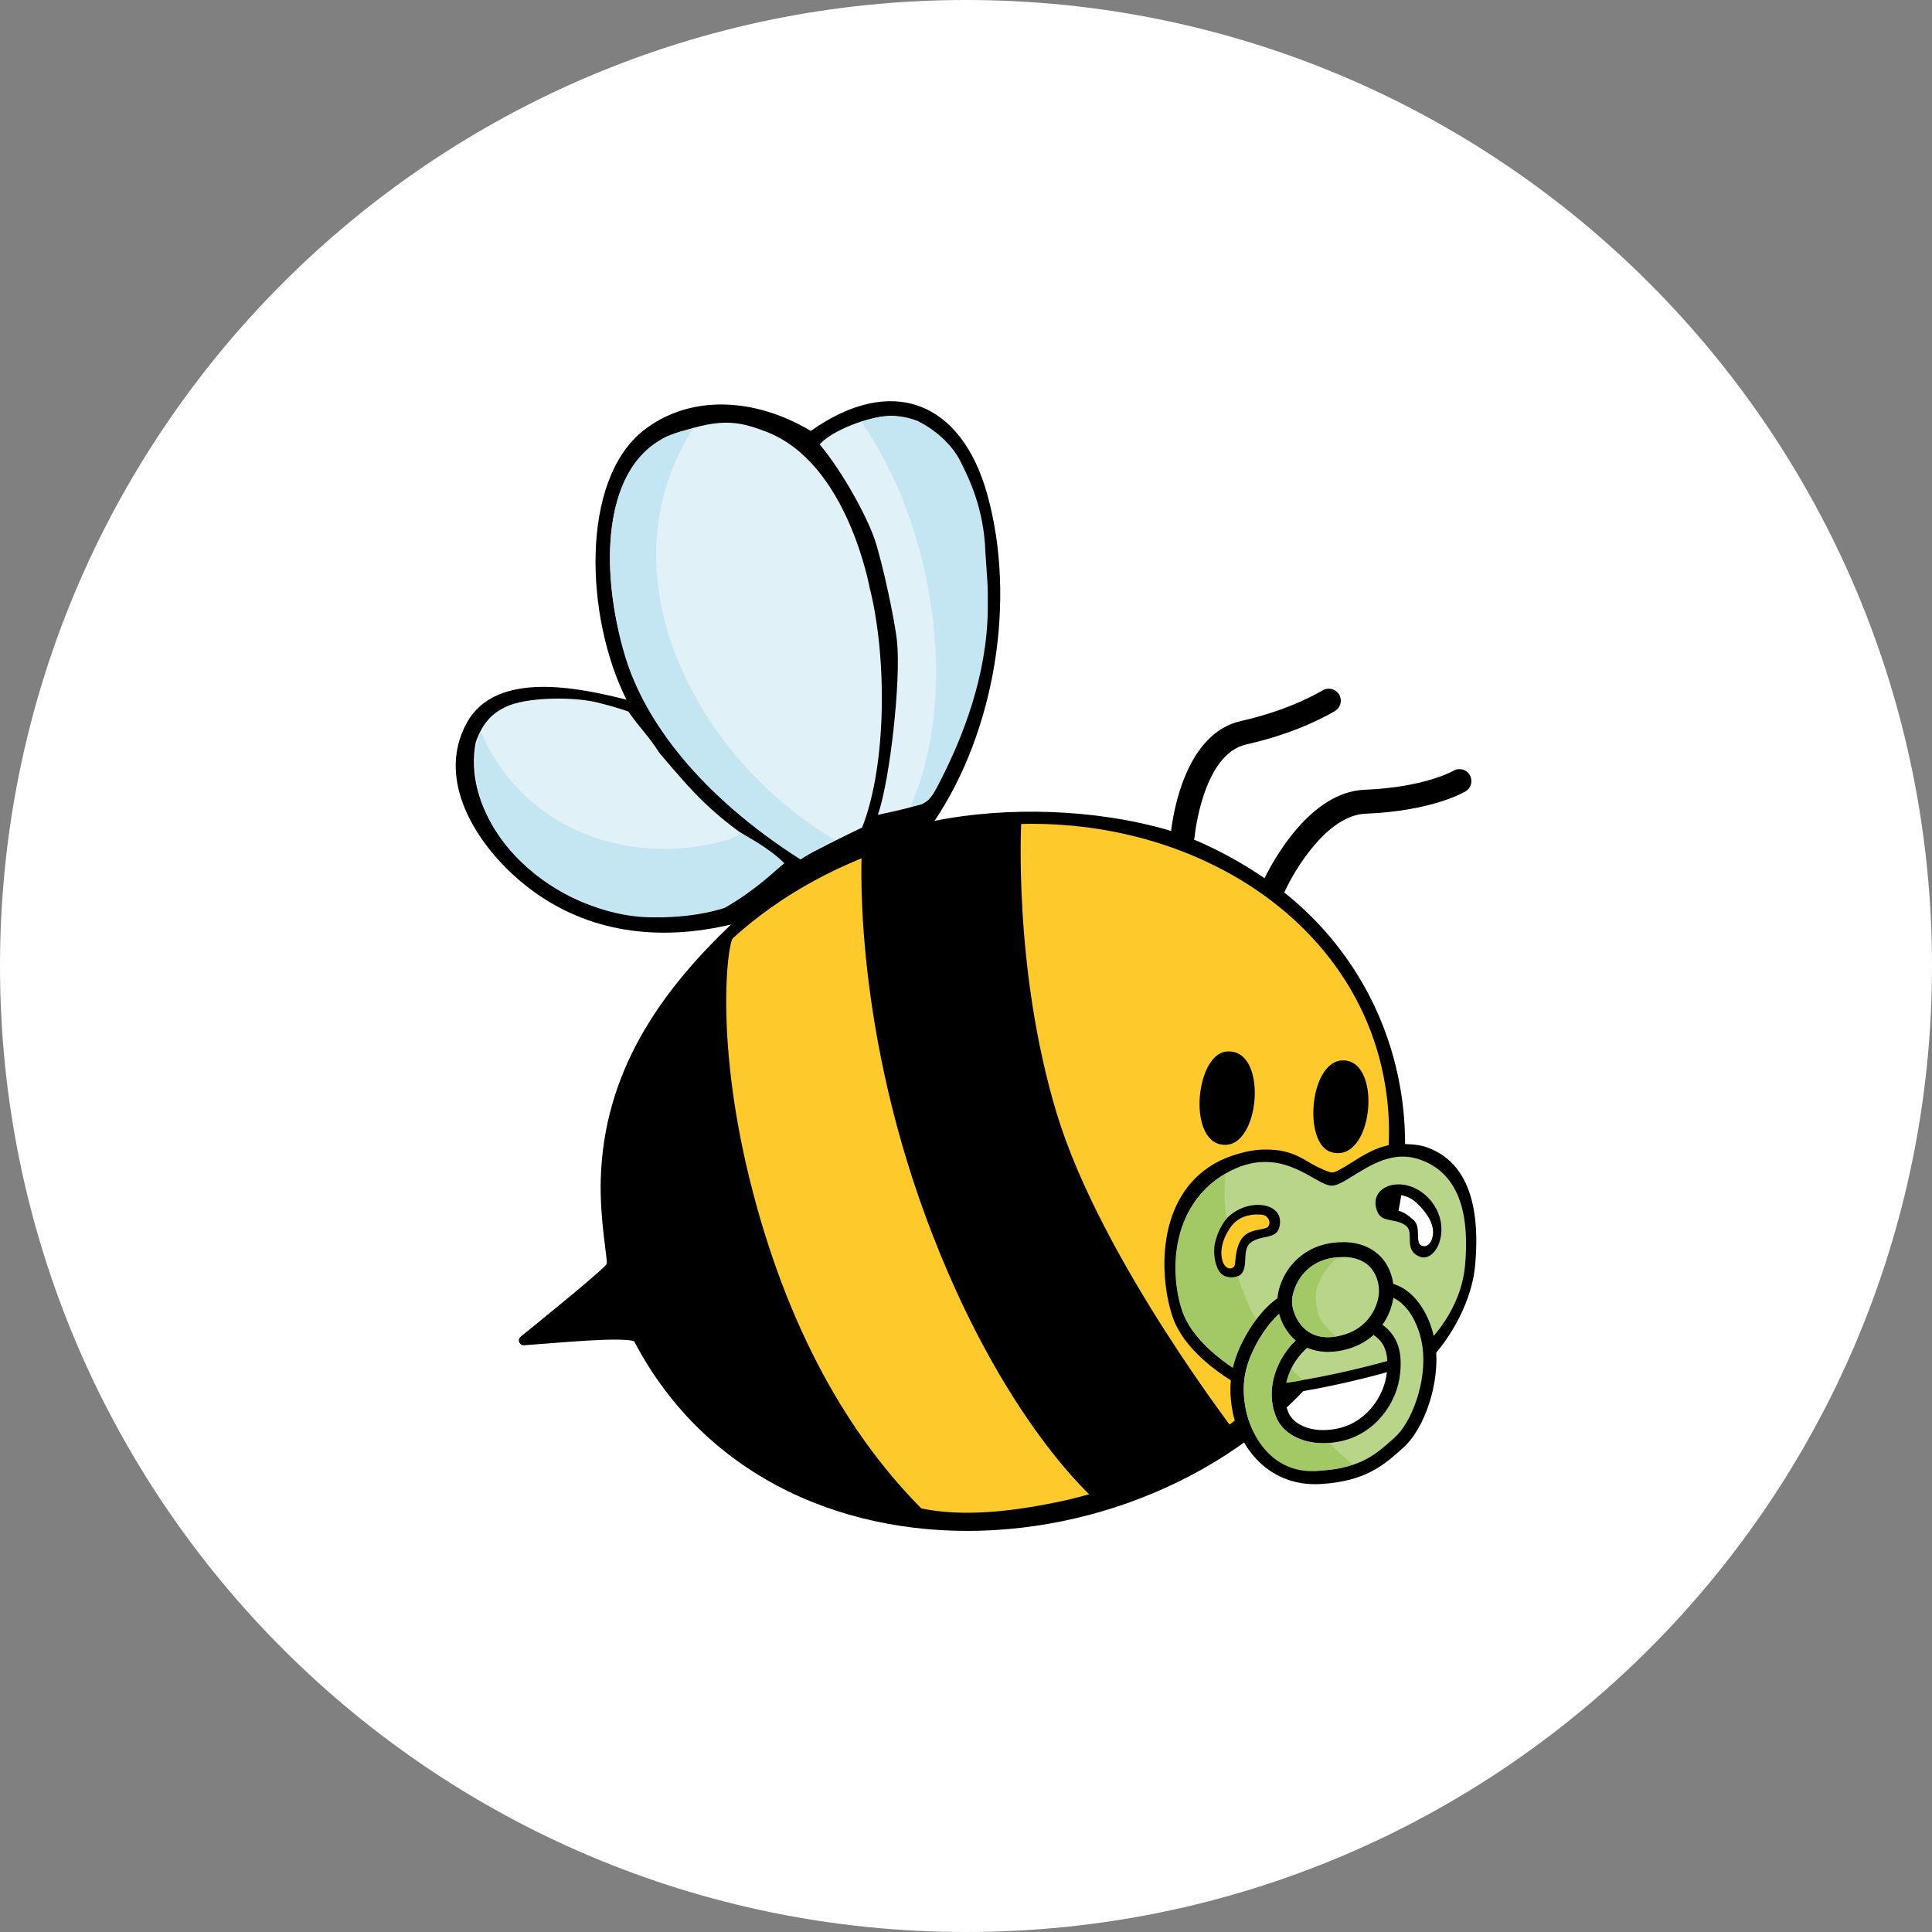
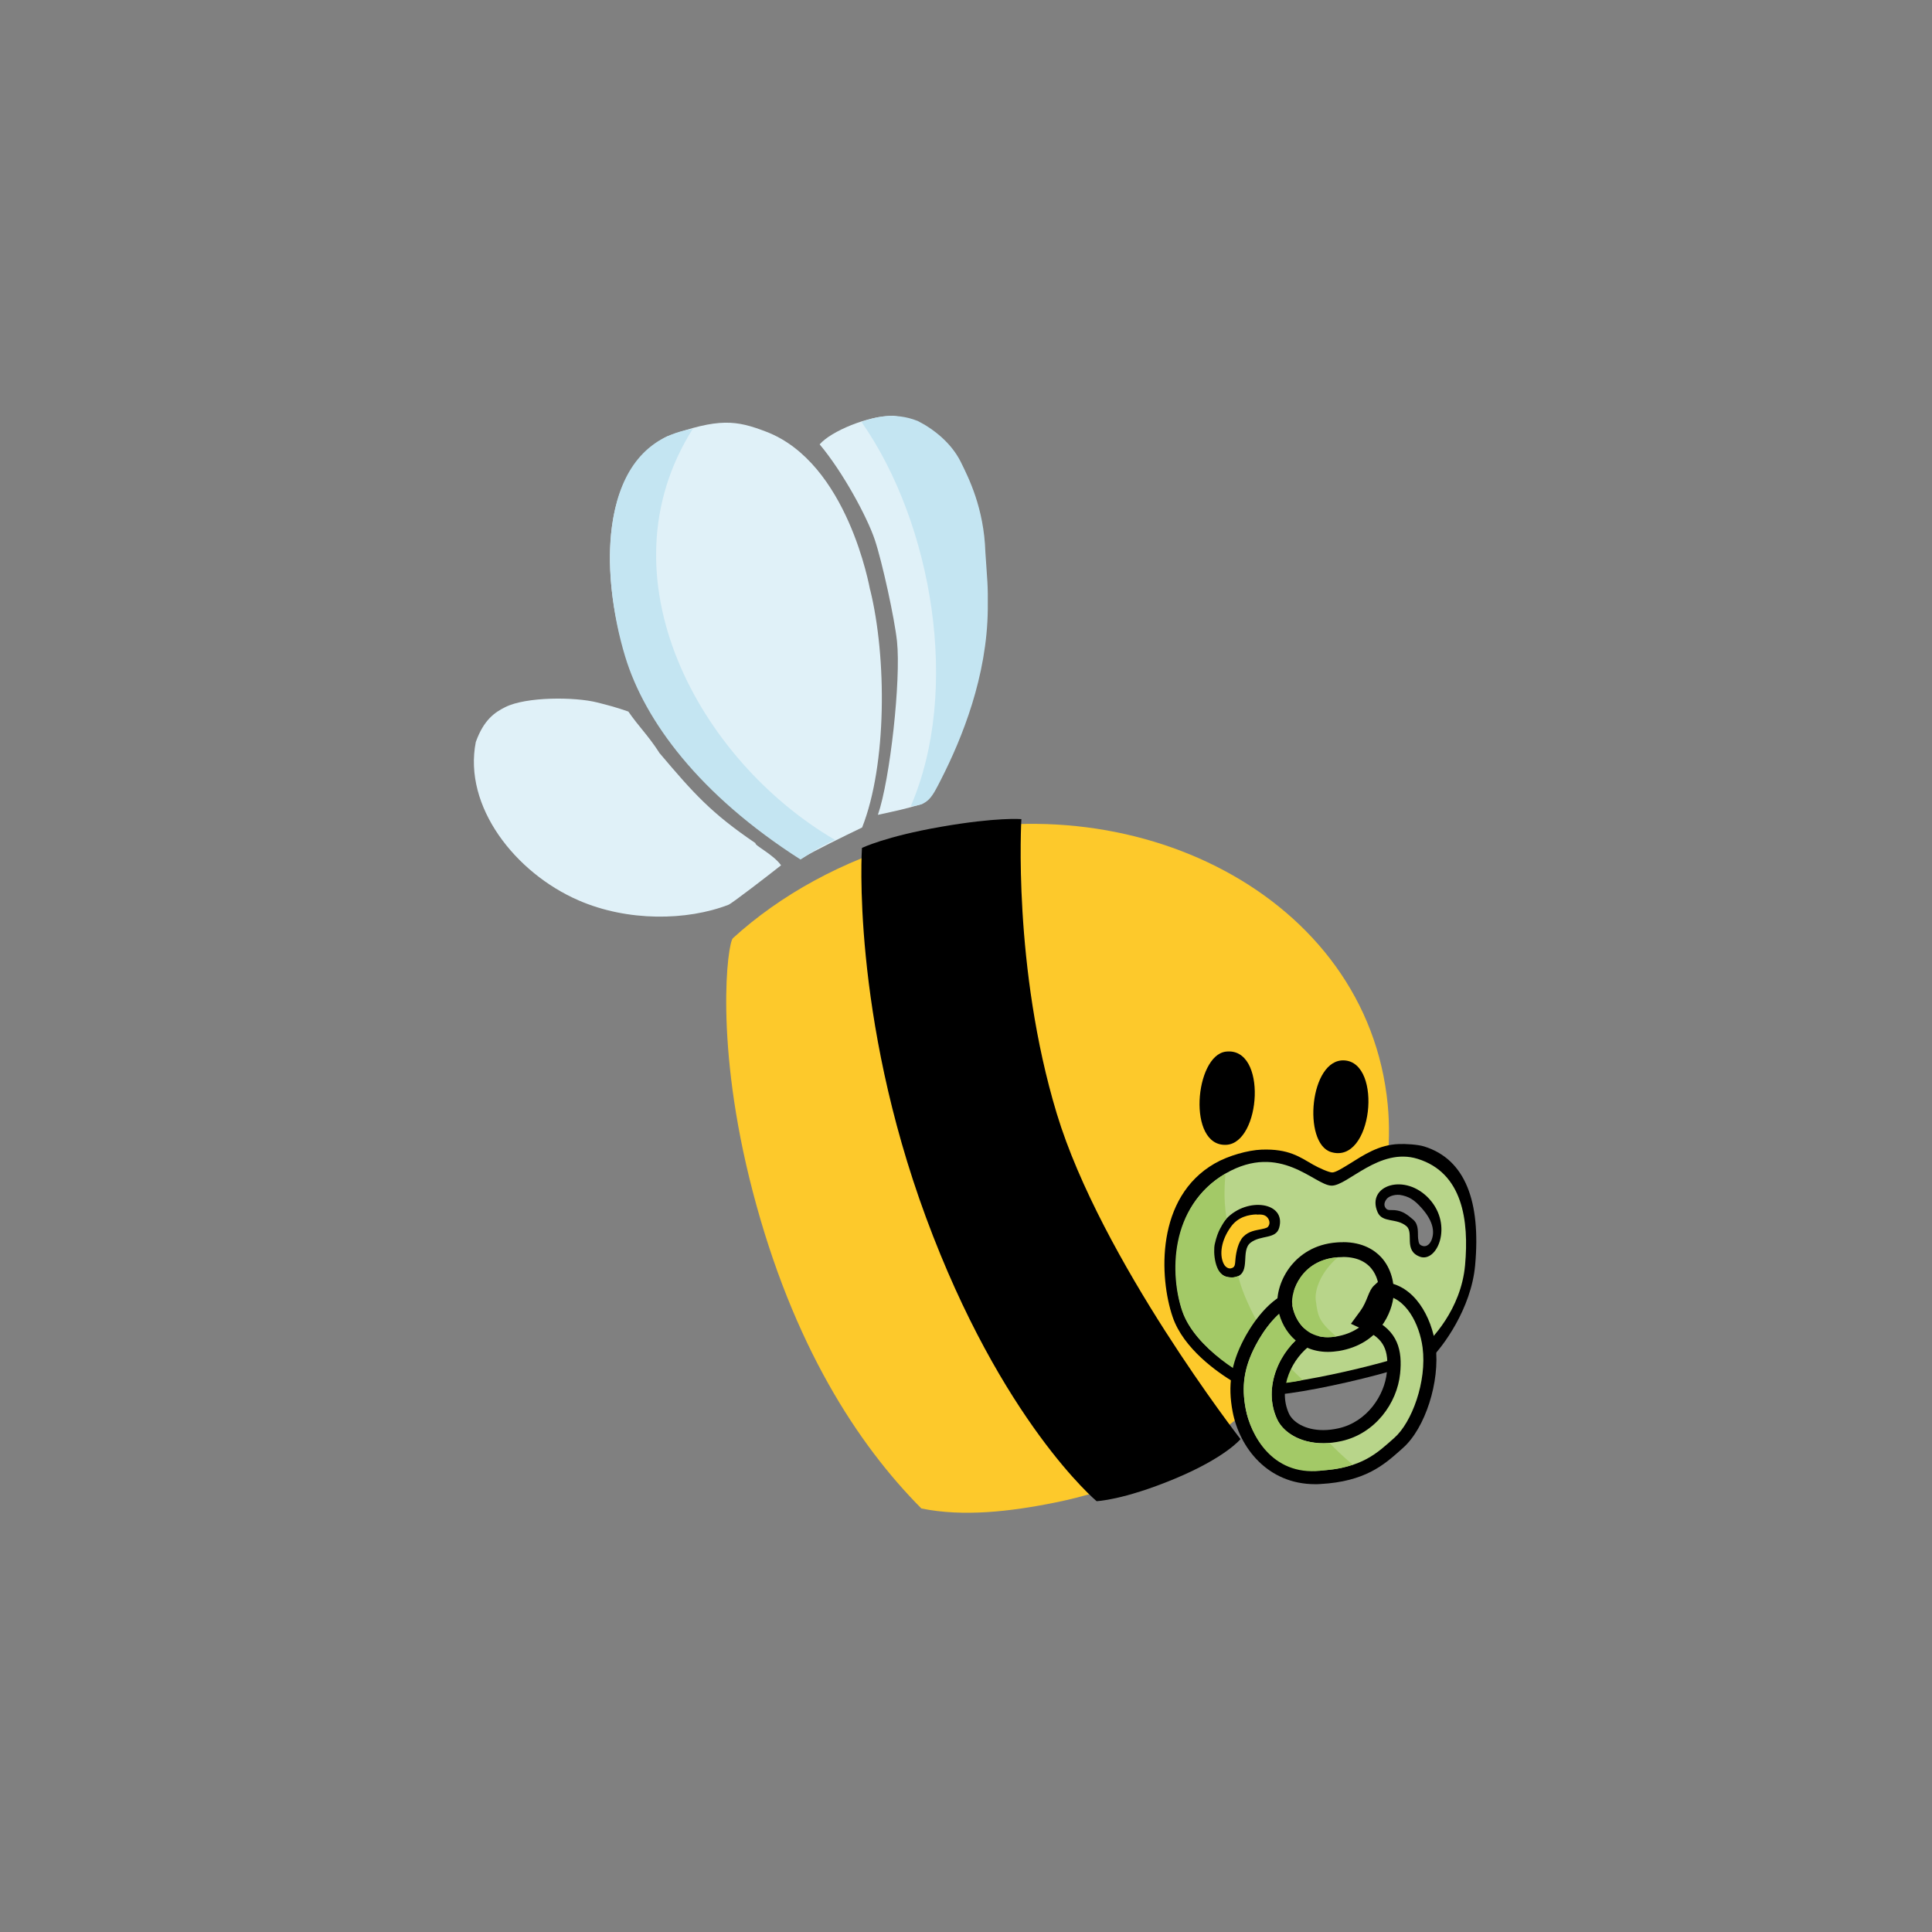
<svg xmlns="http://www.w3.org/2000/svg" id="Ebene_1" version="1.1" viewBox="0 0 224.3 224.3">
  <rect x="0" y="0" width="224.3" height="224.3" fill="#808080" stroke="none" />
  <defs>
    <style>
      .st0 {
        fill: #b8d58a;
      }

      .st1 {
        fill: #a3c967;
      }

      .st2 {
        fill: #e0f1f8;
      }

      .st3 {
        fill: #fdc92b;
      }

      .st4 {
        fill: #fff;
      }

      .st5 {
        fill: #c4e5f2;
      }
    </style>
  </defs>
-   <path id="Pfad_1694" class="st4" d="M112.15,0C174.09,0,224.3,50.21,224.3,112.15s-50.21,112.15-112.15,112.15S0,174.09,0,112.15h0C0,50.21,50.21,0,112.15,0Z" />
  <g>
-     <path d="M170.63,89.97c-.39-.66-1.25-.87-1.9-.48-.03.02-3.34,1.92-10.31,2.2-6.29.25-10.59,8.18-11.61,10.27-2.46-1.69-5.34-3.29-8.2-4.49.05-.12.08-.24.09-.37,0-.1.95-9.55,5.98-10.67,6.33-1.41,10.18-3.81,10.34-3.91.65-.41.84-1.27.43-1.92s-1.27-.84-1.92-.44c-.04.02-3.63,2.25-9.46,3.55-6.45,1.43-7.88,10.76-8.11,12.78-.15-.05-.3-.11-.45-.15-8.33-2.41-18.59-2.74-27.01-1.04,7.04-10.5,9.51-25.67,6.13-37.86-3-10.84-11.11-14.06-20.5-7.41-6.9-4.11-14.38-4.08-19.49,0-7.28,5.83-6.72,21.61-1.91,31.2-5.49-1.38-15.12-3.46-18.52,2.66-3.88,7,1.61,14.93,7.17,19.19,6.88,5.28,15.18,6.22,23.5,4.25-8.6,8.18-14.73,17.39-15.13,29.41-.16,4.76.82,9.58.69,9.98-.16.48-7.01,6.05-9.99,8.46-.43.35-.16,1.04.39,1,4.13-.28,10.88-.98,12.77-.48,16.99,32.43,66.7,26.85,83.85-2.33,9.64-16.4,6.99-37.16-7.98-49.45-.11-.09-.24-.19-.38-.3,0-.01.02-.02.02-.04,1.1-2.47,4.94-8.94,9.41-9.11,7.77-.31,11.48-2.51,11.63-2.6.65-.4.86-1.24.47-1.9Z" />
    <path class="st2" d="M76.51,87.36c4.06,4.8,6.07,7.05,11.2,10.53-.14.25,2.09,1.32,2.97,2.57-1.58,1.25-5.7,4.42-6.1,4.58-4.84,1.87-11.71,1.97-17.41-.51-7.35-3.19-13.41-10.9-11.93-18.39.94-2.61,2.23-3.45,3.41-4.04,2.43-1.23,8.1-1.2,10.67-.55,1.26.32,2.11.53,3.63,1.06,1.23,1.78,2.26,2.72,3.57,4.74Z" />
-     <path class="st5" d="M55.85,84.96c4.66,11.05,16.45,15.49,27.5,12.85.71-.17,2.29-.54,2.63-1.16.71.48,3.26,1.74,5.08,3.57-1.11.89-3.35,3.15-6.92,5.18-4.05,1.32-8.79,1.15-10.08,1.02-9.26-.88-20.38-9.11-18.71-20.09.16-.66.49-1.36.51-1.38Z" />
    <path class="st2" d="M101.03,68.49c1.93,7.88,1.94,20.29-.94,27.58-2.37,1.14-5.27,2.57-6.99,3.55-8.68-4.78-18.55-15.36-21.16-25.98-2.1-8.53-1.8-19.2,5.47-22.96,6.05-2.21,8.09-1.88,11.52-.57,9.5,3.62,12.03,18.14,12.09,18.39Z" />
    <path class="st5" d="M96.94,97.5c-1.96.9-2.45,1.31-4,2.29-11.77-7.52-18.08-16.09-20.35-23.53-2.94-9.64-3.35-24.76,7.84-26.47-10.88,17.21.72,38.49,16.51,47.72Z" />
    <path class="st2" d="M113.82,76.25c-1.08,6.37-3.02,10.2-3.09,10.46-.11.43-3.38,6.7-3.67,6.62-2.01.61-2.95.79-5.14,1.27,1.42-4.09,2.69-15.69,2.22-20.14-.28-2.66-1.73-9.26-2.57-11.77-.88-2.64-3.7-7.87-6.41-11.1,1.3-1.51,5.57-3.32,8.56-3.32,6.61.95,8.89,6.92,9.77,12.24,1.02,6.2,1.04,8.65.32,15.74Z" />
    <path class="st5" d="M106.52,48.86c1.89.95,3.94,2.58,5.03,4.78.88,1.79,2.69,5.32,2.85,10.47.23,3.53.31,3.65.28,6.58-.07,7.84-3,15.03-5.4,19.75-1.07,2.1-1.5,3.07-3.54,3.15,5.8-13.4,2.54-32.78-5.72-44.6,1.42-.54,3.78-1.2,6.49-.13Z" />
    <path class="st3" d="M161.11,128.24c1.85,19.18-13.94,41.18-38.51,46.18-5.29,1.08-10.78,1.7-15.63.71-7.37-7.42-14.92-18.96-19.57-36.76-4.5-17.22-2.94-28.87-2.31-29.45,5.47-4.99,12.66-9,21.03-11.37,25.16-7.13,52.64,6.35,54.99,30.69Z" />
    <path d="M142.33,122.09c4.83-.56,4.07,10.61.04,10.82-4.58.24-3.67-10.4-.04-10.82Z" />
    <path d="M156.06,123.11c4.51.23,3.3,12.12-1.53,10.64-3.33-1.02-2.47-10.85,1.53-10.64Z" />
    <path d="M100.08,98.44s2.72-1.33,9.16-2.45c6.54-1.14,9.34-.89,9.34-.89,0,0-1.03,17.22,4.11,34.19,5.14,16.96,21.33,37.79,21.33,37.79,0,0-1.75,2.16-7.71,4.63s-9,2.57-9,2.57c0,0-11.05-9.25-19.79-32.9-8.74-23.65-7.45-42.93-7.45-42.93Z" />
    <g>
      <path d="M152.87,172.06c-5.43.19-8.65-3.87-9.43-7.98-.25-1.31-.31-2.47-.18-3.61-1.89-1.13-5.86-3.88-7.12-7.58-1.55-4.55-2-13.88,4.91-17.83,1.58-.9,3.85-1.53,5.41-1.59,3.17-.12,4.46.87,6,1.75.63.36,1.82.9,2.21.9s1.22-.52,2-1c1.61-1,3.38-2.22,5.74-2.3.77-.03,2.2.05,2.93.28,4.79,1.49,6.59,6.41,5.92,13.8-.46,5.07-3.8,9.49-5.06,10.72.36,4.27-1.76,8.54-3.89,10.41l-.31.28c-1.93,1.71-3.93,3.49-8.91,3.76-.07,0-.15,0-.22.01ZM148.43,161.91c-.05.97.13,1.9.53,2.75.54,1.17,2.21,2.31,4.75,2.22.53-.02,1.08-.09,1.63-.22,3.57-.8,5.73-4.11,6.02-6.97.02-.17.03-.33.04-.49-3.91,1.13-9.77,2.4-12.97,2.7ZM145.89,140.99c-.9.03-2.12.27-2.95,1.39-1.17,1.58-1.39,3.25-.89,4.31.27.56.69.59.82.57.54-.11.5-.39.57-1.14s.32-1.95.91-2.55c.66-.66,1.46-.73,2.07-.86.68-.14.76-.2.88-.42.23-.43-.07-.87-.22-1.01-.28-.25-.57-.3-1.19-.27ZM162.49,138.72c-.71-.05-1.29.2-1.51.49s-.39.7-.09,1.07c.27.34.64.12,1.34.26.64.12,1.13.44,1.84,1.06.7.61.5,1.55.57,2.19.07.6.15.72.46.84.41.16.84-.07,1.08-.62.47-1.11.09-2.4-1.16-3.79-.83-.92-1.43-1.33-2.53-1.5Z" />
      <path class="st0" d="M164.59,134.54c-4.45-1.38-8.14,3.15-10.01,3.11-1.98-.05-5.9-5.07-12.26-1.43-6.36,3.64-6.51,11.67-5.03,16.02,1.48,4.35,7.58,7.84,9.43,8.35,2.11.58,16.86-2.8,18.33-4.07,1.07-.92,4.57-4.45,5.04-9.64.47-5.19-.28-10.72-5.5-12.34ZM148.51,142.54c-.38,1.36-2.15.81-3.33,1.74-1.18.93.07,3.45-1.65,3.96-2.68.79-3.96-3.78-1.14-6.76,2.42-2.55,6.96-1.93,6.12,1.06ZM164.85,145.9c-1.94-.71-.66-2.76-1.56-3.54-1.14-.99-2.8-.34-3.36-1.64-1.34-3.11,3.22-4.62,6.03-1.5,2.75,3.05.89,7.41-1.12,6.68Z" />
-       <path class="st1" d="M142.26,136.26c-6.6,3.9-6.41,11.82-5.02,15.92,1.48,4.36,7.47,7.9,9.32,8.41.63.18,2.53.09,4.72-.37-4.36-3.79-7.01-9.69-7.52-12.07-.59.17-.66.21-1.35.07-1.39-.27-1.58-2.87-1.38-3.78.19-.84.41-1.41.63-1.81.36-.66.51-.87.74-1.16-.42-2.58-.16-4.42-.13-5.22Z" />
+       <path class="st1" d="M142.26,136.26c-6.6,3.9-6.41,11.82-5.02,15.92,1.48,4.36,7.47,7.9,9.32,8.41.63.18,2.53.09,4.72-.37-4.36-3.79-7.01-9.69-7.52-12.07-.59.17-.66.21-1.35.07-1.39-.27-1.58-2.87-1.38-3.78.19-.84.41-1.41.63-1.81.36-.66.51-.87.74-1.16-.42-2.58-.16-4.42-.13-5.22" />
      <g>
        <path class="st0" d="M152.69,171.51c-5.42,0-8.14-4.21-8.82-7.81-.54-2.83-.18-5.17,1.2-7.83.51-.99,2.38-4.27,4.94-5.2.16-.06.32-.09.48-.09,1.53,0,1.65,2.23,1.73,3.57.01.2.02.36.03.44l.08.49-.41.28c-2.61,1.78-4.49,5.75-2.97,9.06.54,1.17,2.19,2.35,4.67,2.35.63,0,1.29-.08,1.96-.23,3.84-.86,5.91-4.32,6.2-7.16.3-2.92-.54-4.55-2.9-5.63l-.86-.39.56-.76c.43-.58.71-1.29.92-1.81.2-.49.32-.79.54-1l.25-.23.33.03c3.06.23,4.89,3.66,5.29,6.75.56,4.32-1.38,9.27-3.54,11.17l-.31.28c-1.9,1.69-3.87,3.43-8.78,3.71-.2.01-.4.02-.59.02h0Z" />
        <path d="M160.58,150.37c2.65.2,4.23,3.39,4.58,6.08.51,3.94-1.25,8.7-3.29,10.49-1.95,1.72-3.72,3.52-8.63,3.79-.19.01-.37.02-.55.02-5.24,0-7.52-4.32-8.07-7.18-.5-2.62-.21-4.76,1.13-7.34,1.01-1.95,2.71-4.17,4.52-4.83.08-.03.15-.04.22-.04.99,0,.91,2.86,1,3.37-2.9,1.97-4.94,6.31-3.23,10.02.68,1.48,2.61,2.8,5.37,2.8.66,0,1.38-.08,2.13-.25,3.89-.87,6.44-4.38,6.79-7.83.27-2.66-.22-4.98-3.35-6.41.8-1.09,1.12-2.47,1.37-2.7M160.02,148.79l-.49.45c-.35.33-.51.72-.74,1.28-.2.51-.46,1.13-.83,1.64l-1.12,1.53,1.72.79c2.05.94,2.72,2.25,2.45,4.85-.27,2.66-2.28,5.74-5.6,6.49-.62.14-1.22.21-1.79.21-2.14,0-3.53-.96-3.97-1.9-1.36-2.95.35-6.5,2.7-8.11l.82-.56-.17-.97c0-.06-.01-.19-.02-.36-.08-1.39-.24-4.29-2.5-4.29-.25,0-.5.04-.74.13-2.83,1.02-4.82,4.52-5.36,5.57-1.47,2.83-1.85,5.32-1.28,8.33.8,4.2,4.07,8.44,9.58,8.44.21,0,.42,0,.63-.02,5.17-.29,7.34-2.21,9.25-3.9l.31-.28c2.59-2.28,4.33-7.71,3.8-11.84-.44-3.39-2.5-7.15-5.99-7.41l-.67-.05h0Z" />
      </g>
      <path class="st1" d="M153.25,170.76c-5.62.55-8.05-4.2-8.62-7.17-.5-2.62-.21-4.76,1.13-7.34,1.01-1.95,2.71-4.17,4.52-4.83,1.22-.44,1.13,2.78,1.22,3.33-2.9,1.97-4.94,6.31-3.23,10.02.74,1.6,2.95,3.02,6.09,2.77.48.48,1.62,1.65,2.71,2.5-1.51.49-1.99.53-3.82.71Z" />
      <g>
-         <path class="st0" d="M154.17,156.1c-3.54,0-4.82-3.02-5-4.62-.11-.99.29-2.68,1.45-4.08.79-.96,2.25-2.13,4.68-2.31.21-.01.41-.02.6-.02,1.62,0,2.91.49,3.81,1.46,1.04,1.11,1.32,2.64,1.24,3.7-.14,1.8-1.47,5.05-5.62,5.76-.4.07-.78.1-1.15.1Z" />
        <path d="M155.9,145.93c3.75,0,4.29,2.98,4.19,4.25-.1,1.32-1.13,4.33-4.92,4.98-.36.06-.69.09-1.01.09-3,0-4.01-2.61-4.15-3.86-.16-1.39,1.1-5.14,5.34-5.43.19-.01.37-.02.54-.02M155.9,144.22h0c-.21,0-.43,0-.66.02-2.73.19-4.37,1.53-5.28,2.61-1.33,1.6-1.78,3.52-1.64,4.72.3,2.59,2.26,5.38,5.85,5.38.42,0,.85-.04,1.3-.11,4.67-.8,6.18-4.49,6.33-6.54.09-1.24-.24-3.03-1.46-4.35-.74-.79-2.1-1.74-4.43-1.74h0Z" />
      </g>
      <path class="st1" d="M155.33,145.96c-1.91,1.63-2.74,3.73-2.57,5.02.24,1.87.36,2.44,2.37,4.18-3.76.64-4.96-2.4-5.11-3.77-.16-1.38.99-5.13,5.32-5.42Z" />
    </g>
  </g>
</svg>